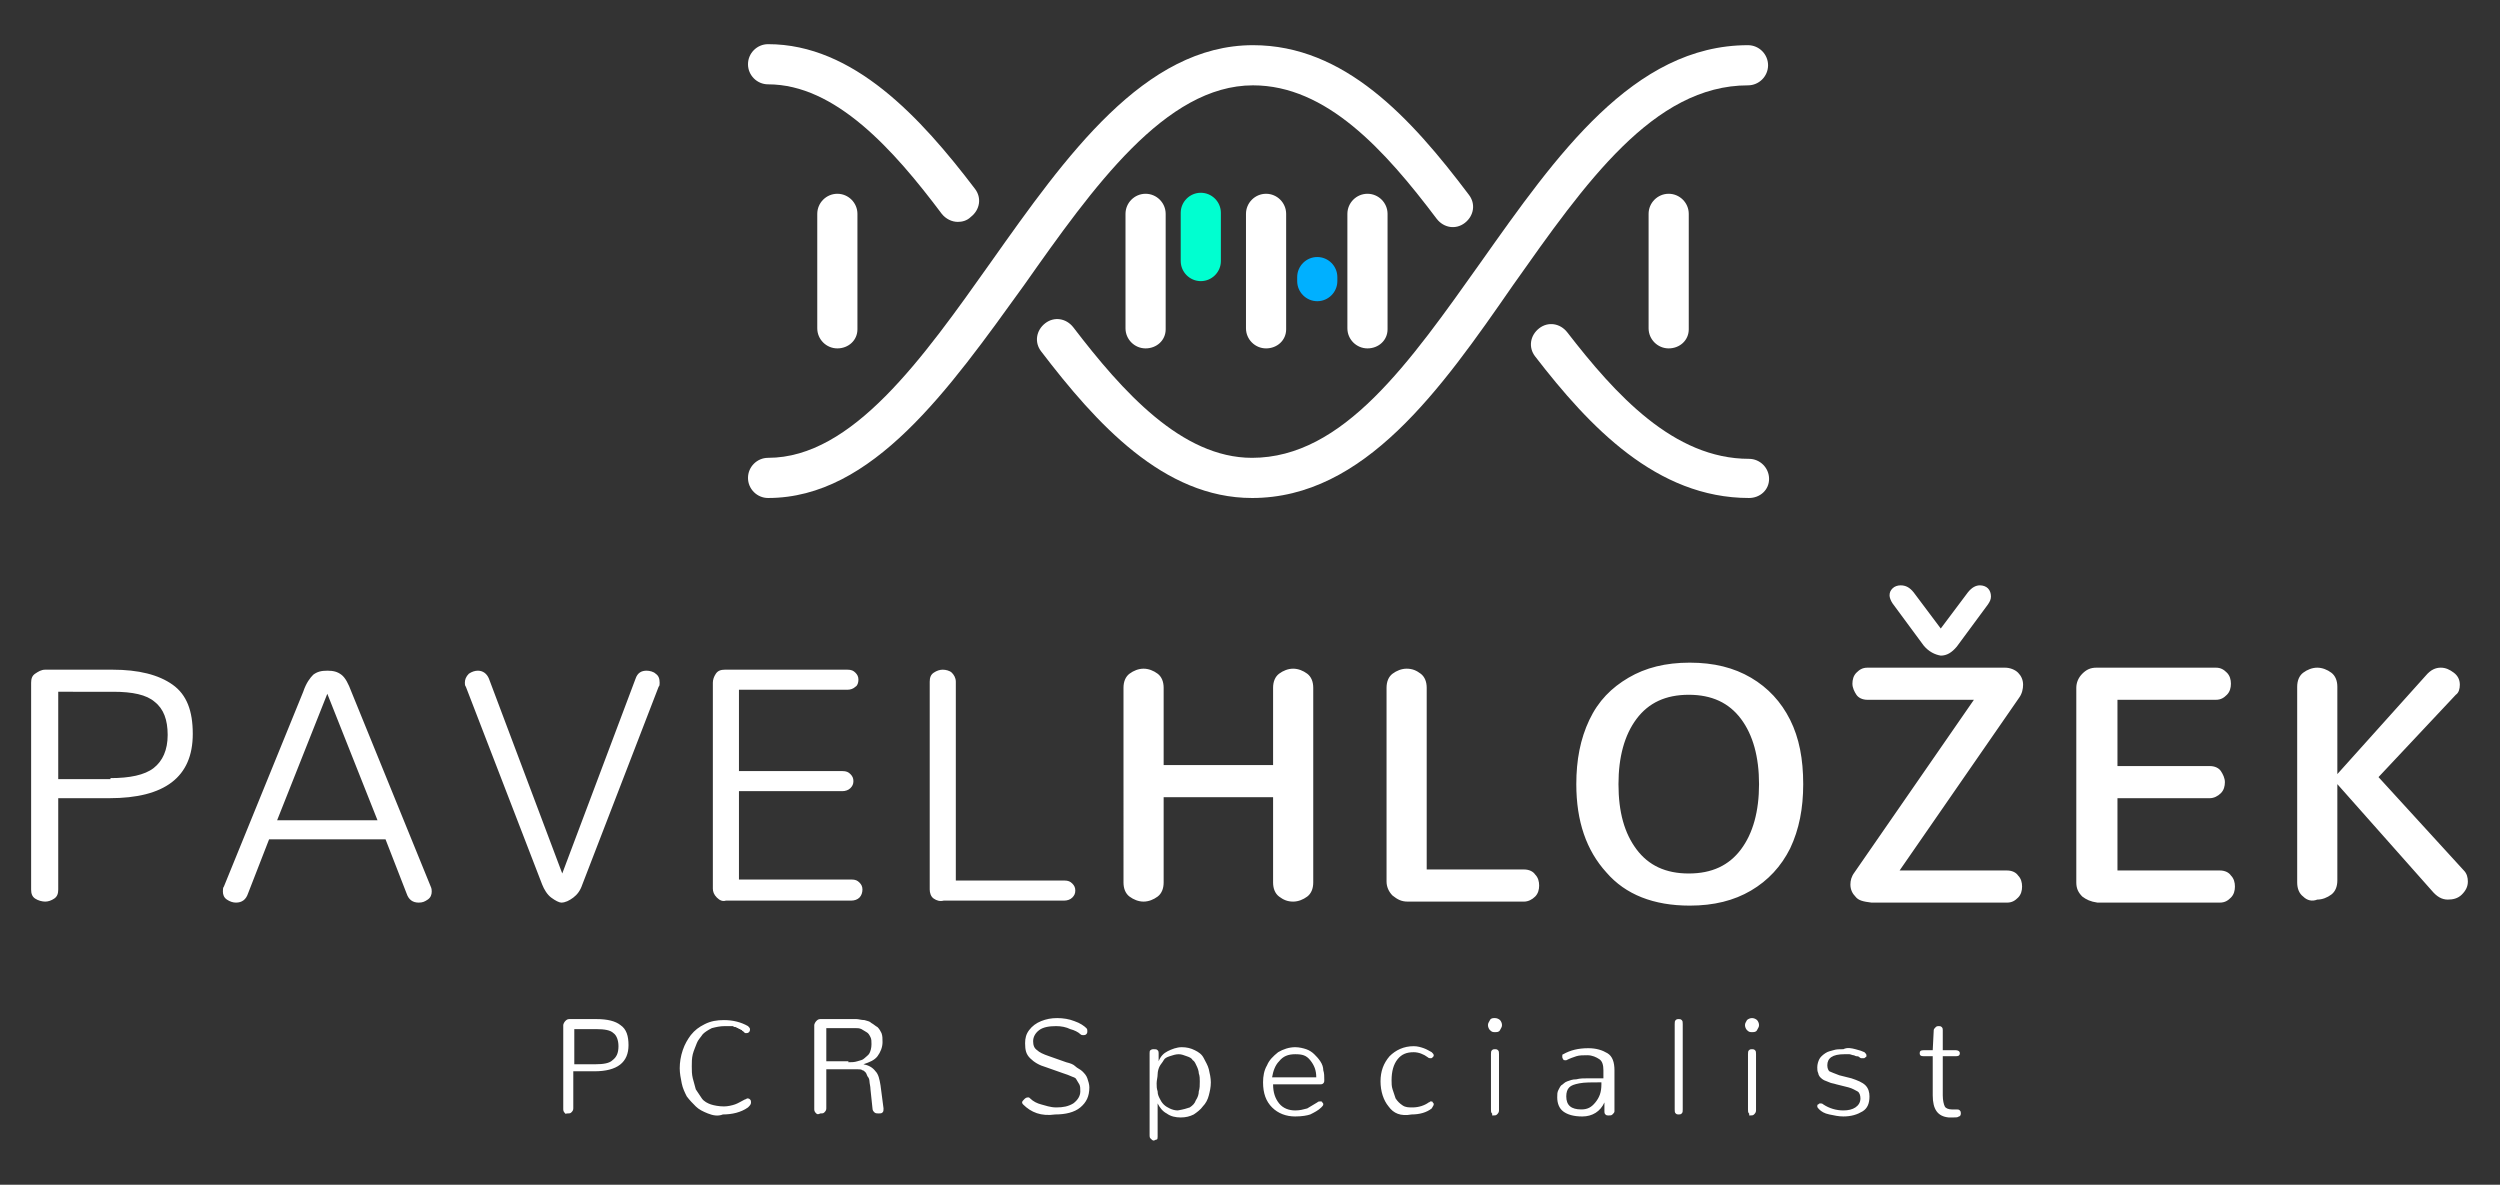
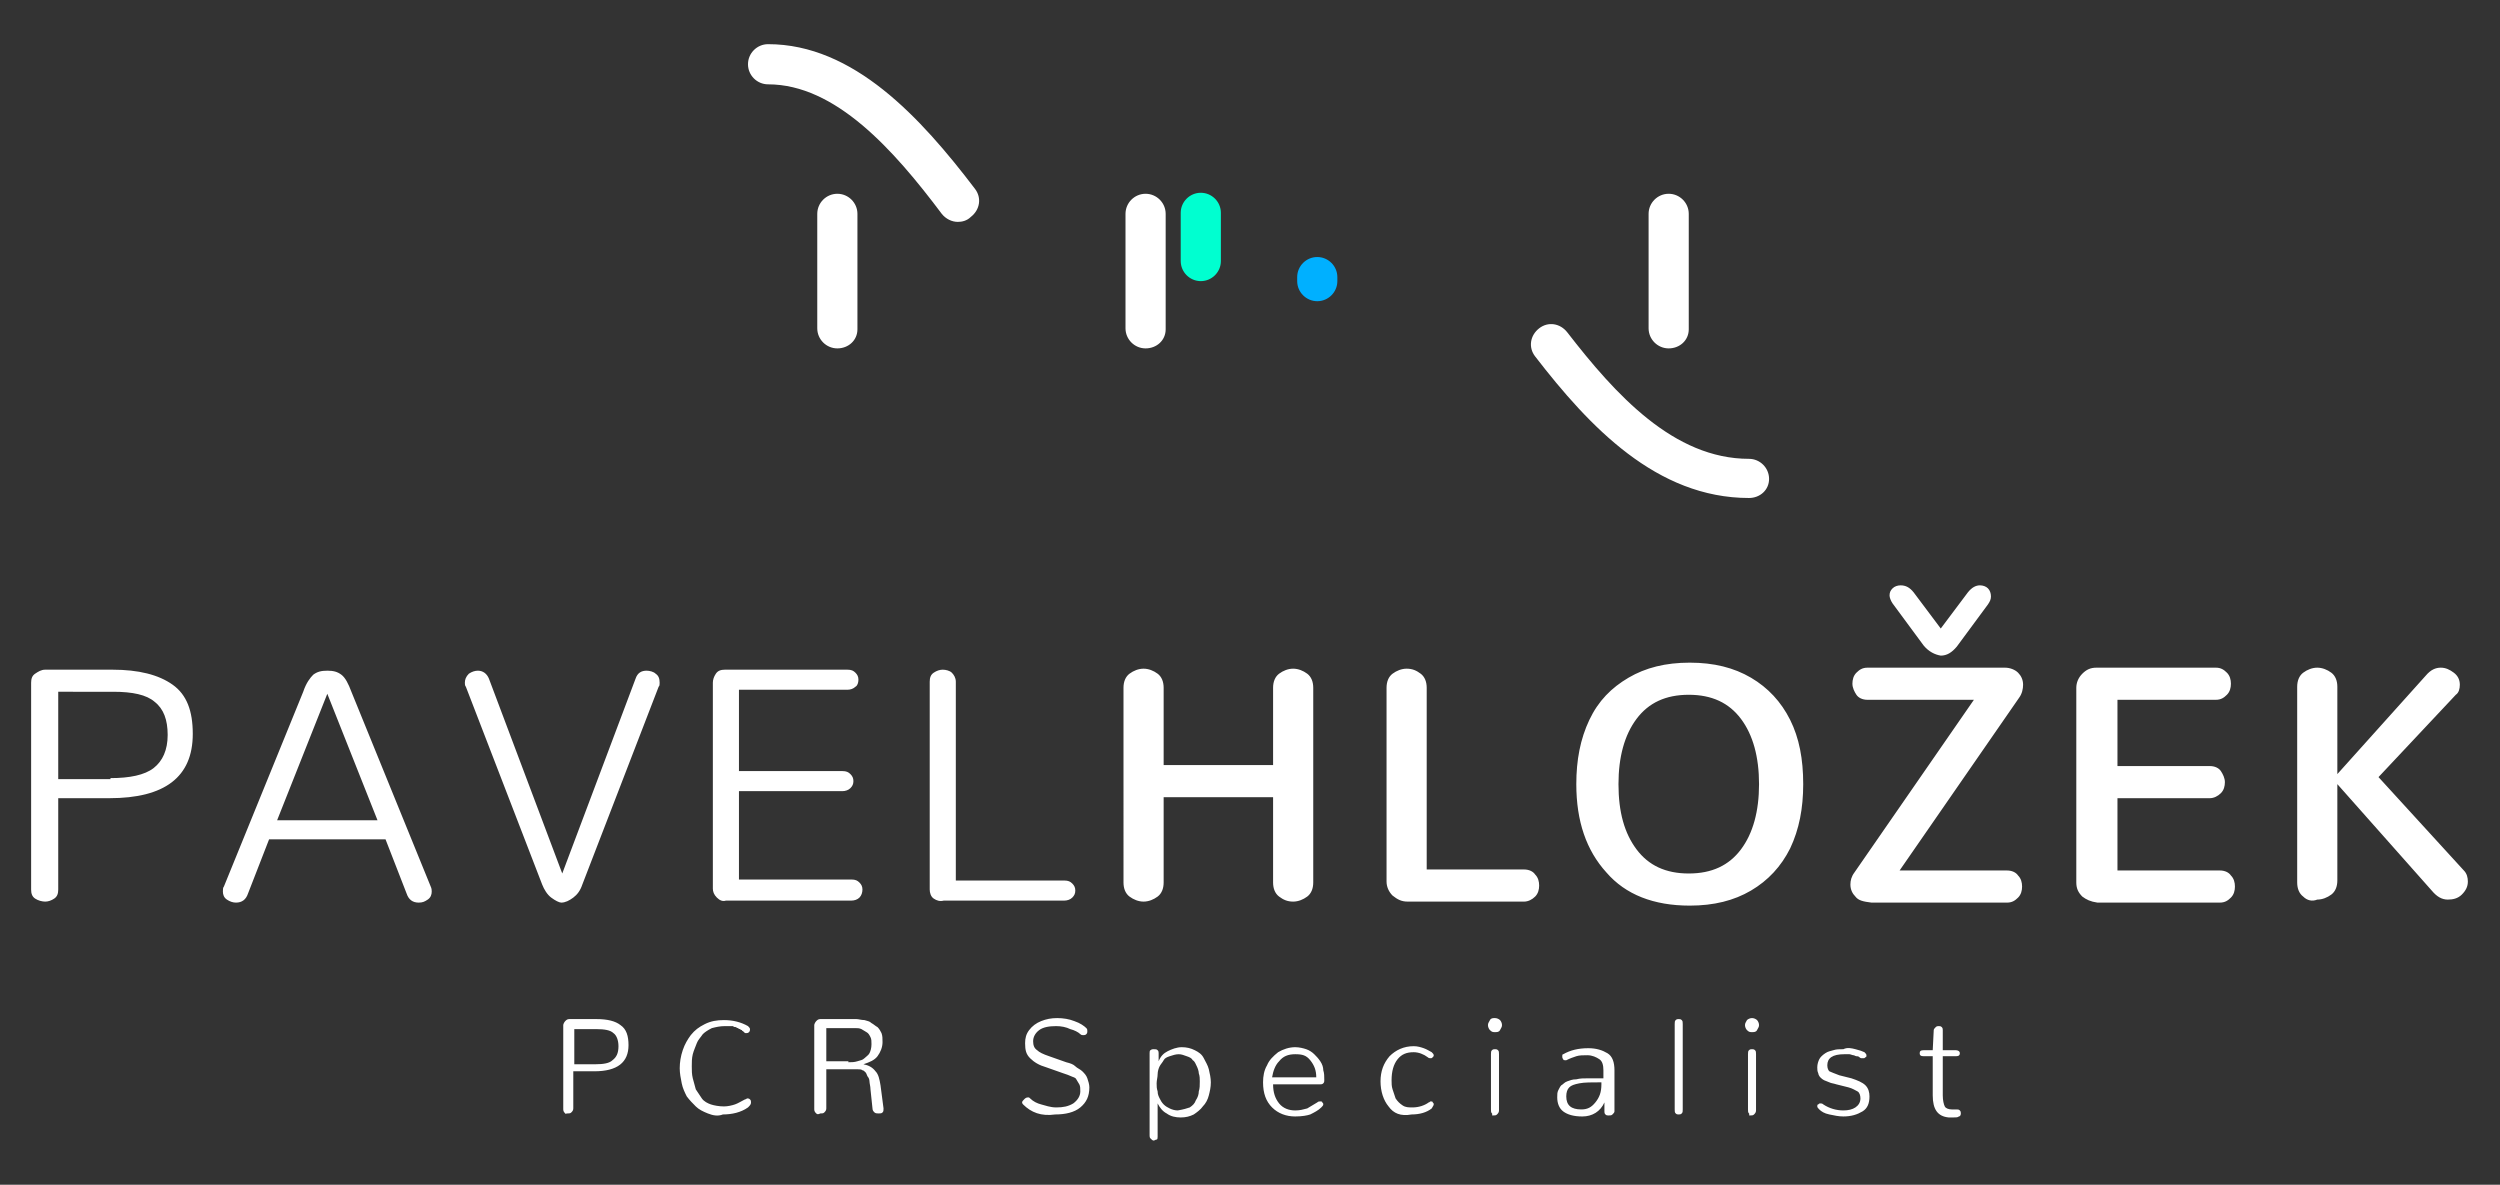
<svg xmlns="http://www.w3.org/2000/svg" version="1.1" id="Calque_1" x="0" y="0" viewBox="0 0 249 118" xml:space="preserve">
  <rect x="0" y="0" width="249" height="118" fill="#333333" stroke="none" />
  <style>.st0{fill:#fff}</style>
  <path class="st0" d="M174.2 49.6c-9.2 0-15.9-7.1-21.3-14.1-.7-.9-.5-2.1.4-2.8.9-.7 2.1-.5 2.8.4 4.8 6.2 10.6 12.6 18.1 12.6 1.1 0 2 .9 2 2s-.9 1.9-2 1.9z" id="XMLID_49_" />
-   <path class="st0" d="M76.5 49.6c-1.1 0-2-.9-2-2s.9-2 2-2c8.4 0 15.4-9.9 22.2-19.5 7.5-10.6 15.3-21.6 26.1-21.6 9.1 0 15.7 7.2 21.5 14.9.7.9.5 2.1-.4 2.8-.9.7-2.1.5-2.8-.4-5.2-6.9-11-13.3-18.3-13.3-8.7 0-15.9 10.1-22.8 19.9-7.5 10.4-15.1 21.2-25.5 21.2z" id="XMLID_48_" />
-   <path class="st0" d="M124.7 49.6c-8.8 0-15.5-7.4-21-14.6-.7-.9-.5-2.1.4-2.8.9-.7 2.1-.5 2.8.4 4.9 6.4 10.8 13 17.8 13 9.1 0 15.7-9.5 22.8-19.5 7.5-10.6 15.2-21.6 26.6-21.6 1.1 0 2 .9 2 2s-.9 2-2 2c-9.4 0-16.2 9.7-23.4 19.9-7.2 10.4-14.8 21.2-26 21.2z" id="XMLID_47_" />
  <path class="st0" d="M95.4 22.1c-.6 0-1.2-.3-1.6-.8C89 14.9 83.2 8.4 76.5 8.4c-1.1 0-2-.9-2-2s.9-2 2-2c8.5 0 15.2 7.3 20.6 14.4.7.9.5 2.1-.4 2.8-.4.4-.9.5-1.3.5z" id="XMLID_46_" />
-   <path class="st0" d="M126.1 34.7c-1.1 0-2-.9-2-2V21.3c0-1.1.9-2 2-2s2 .9 2 2v11.5c0 1.1-.9 1.9-2 1.9z" id="XMLID_45_" />
-   <path class="st0" d="M136.2 34.7c-1.1 0-2-.9-2-2V21.3c0-1.1.9-2 2-2s2 .9 2 2v11.5c0 1.1-.9 1.9-2 1.9z" id="XMLID_44_" />
  <path class="st0" d="M114.1 34.7c-1.1 0-2-.9-2-2V21.3c0-1.1.9-2 2-2s2 .9 2 2v11.5c0 1.1-.9 1.9-2 1.9z" id="XMLID_43_" />
  <path class="st0" d="M83.4 34.7c-1.1 0-2-.9-2-2V21.3c0-1.1.9-2 2-2s2 .9 2 2v11.5c0 1.1-.9 1.9-2 1.9z" id="XMLID_42_" />
  <path class="st0" d="M166.2 34.7c-1.1 0-2-.9-2-2V21.3c0-1.1.9-2 2-2s2 .9 2 2v11.5c0 1.1-.9 1.9-2 1.9z" id="XMLID_41_" />
  <path d="M119.6 28c-1.1 0-2-.9-2-2v-4.8c0-1.1.9-2 2-2s2 .9 2 2V26c0 1.1-.9 2-2 2z" fill="#00ffd0" id="XMLID_40_" />
  <path d="M131.2 30c-1.1 0-2-.9-2-2v-.4c0-1.1.9-2 2-2s2 .9 2 2v.4c0 1.1-.9 2-2 2z" fill="#00b0ff" id="XMLID_39_" />
  <g>
    <path class="st0" d="M3.5 89.5c-.3-.2-.4-.5-.4-.9V68c0-.4.1-.7.4-.9.3-.2.6-.4 1-.4h6.7c2.6 0 4.6.5 6 1.5 1.4 1 2 2.6 2 4.9 0 4.3-2.8 6.4-8.3 6.4H5.8v9.1c0 .4-.1.7-.4.9-.3.2-.6.3-.9.3s-.7-.1-1-.3zm7.5-12c1.9 0 3.4-.3 4.3-1 .9-.7 1.4-1.8 1.4-3.3 0-1.5-.4-2.6-1.3-3.3-.8-.7-2.2-1-4.1-1H5.8v8.7H11zM38.4 83.6H26.8L24.7 89c-.2.6-.6.9-1.2.9-.3 0-.6-.1-.9-.3s-.4-.5-.4-.8c0-.2 0-.4.1-.5l7.9-19.4c.3-.9.7-1.4 1-1.7.4-.3.8-.4 1.4-.4.6 0 1 .1 1.4.4s.7.9 1 1.7l7.9 19.4c.1.2.1.4.1.5 0 .3-.1.6-.4.8-.3.2-.5.3-.9.3-.6 0-1-.3-1.2-.9l-2.1-5.4zm-5.8-14.5l-5 12.6h10l-5-12.6zM54.9 89.4c-.4-.3-.7-.8-.9-1.3l-7.6-19.7c-.1-.1-.1-.3-.1-.4 0-.3.1-.6.4-.9.3-.2.6-.3.9-.3.5 0 .9.3 1.1.8L56 87l7.3-19.4c.2-.6.6-.8 1.1-.8.3 0 .7.1.9.3.3.2.4.5.4.9 0 .2 0 .3-.1.4L58 88.1c-.2.6-.5 1-.9 1.3-.4.3-.8.5-1.2.5-.2 0-.6-.2-1-.5zM71.4 89.4c-.3-.3-.4-.6-.4-.9V68c0-.3.1-.6.3-.9s.5-.4.9-.4h12.2c.4 0 .6.1.8.3s.3.4.3.7c0 .3-.1.6-.3.7-.2.2-.5.3-.8.3H73.6v8.1h10.3c.4 0 .6.1.8.3.2.2.3.4.3.7 0 .3-.1.5-.3.7-.2.2-.5.3-.8.3H73.6v8.8h11.2c.4 0 .6.1.8.3s.3.4.3.7c0 .3-.1.6-.3.8-.2.2-.5.3-.8.3H72.3c-.3.1-.6 0-.9-.3zM93 89.5c-.3-.2-.4-.6-.4-.9V67.9c0-.4.1-.7.4-.9.3-.2.6-.3.9-.3s.7.1.9.3.4.5.4.9v19.8H106c.4 0 .6.1.8.3s.3.4.3.7c0 .3-.1.5-.3.7-.2.2-.5.3-.8.3H94c-.4.1-.7 0-1-.2zM112.5 89.3c-.4-.3-.6-.8-.6-1.4V68.5c0-.6.2-1.1.6-1.4.4-.3.9-.5 1.4-.5s1 .2 1.4.5c.4.3.6.8.6 1.4v7.7h10.9v-7.7c0-.6.2-1.1.6-1.4.4-.3.9-.5 1.4-.5.5 0 1 .2 1.4.5.4.3.6.8.6 1.4v19.4c0 .6-.2 1.1-.6 1.4-.4.3-.9.5-1.4.5-.6 0-1-.2-1.4-.5-.4-.3-.6-.8-.6-1.4v-8.5h-10.9v8.5c0 .6-.2 1.1-.6 1.4-.4.3-.9.5-1.4.5-.5 0-1-.2-1.4-.5zM138.7 89.2c-.4-.4-.6-.9-.6-1.4V68.5c0-.6.2-1.1.6-1.4.4-.3.9-.5 1.4-.5.6 0 1 .2 1.4.5.4.3.6.8.6 1.4v18.1h9.7c.5 0 .9.2 1.1.5.3.3.4.7.4 1.1 0 .4-.1.8-.4 1.1-.3.3-.7.5-1.1.5h-11.6c-.6 0-1-.2-1.5-.6zM160 86.9c-2-2.2-3-5.1-3-8.8 0-2.4.4-4.5 1.3-6.4s2.2-3.2 3.9-4.2 3.7-1.5 6.1-1.5c2.4 0 4.4.5 6.1 1.5s3 2.4 3.9 4.2c.9 1.8 1.3 3.9 1.3 6.4 0 2.4-.4 4.5-1.3 6.4-.9 1.8-2.2 3.2-3.9 4.2-1.7 1-3.7 1.5-6.1 1.5-3.6 0-6.4-1.1-8.3-3.3zm13.4-2.3c1.2-1.6 1.8-3.8 1.8-6.5s-.6-4.9-1.8-6.5c-1.2-1.6-2.9-2.4-5.2-2.4-2.3 0-4 .8-5.2 2.4-1.2 1.6-1.8 3.8-1.8 6.5 0 2.8.6 4.9 1.8 6.5 1.2 1.6 2.9 2.4 5.2 2.4s4-.8 5.2-2.4zM184.8 89.3c-.3-.3-.5-.7-.5-1.2 0-.4.1-.8.4-1.2l11.9-17.2H186c-.5 0-.9-.2-1.1-.5s-.4-.7-.4-1.1c0-.4.1-.8.4-1.1s.6-.5 1.1-.5h13.7c.5 0 1 .2 1.3.5.3.3.5.7.5 1.2 0 .4-.1.9-.4 1.3l-11.9 17.2h10.7c.5 0 .9.2 1.1.5.3.3.4.7.4 1.1s-.1.8-.4 1.1-.6.5-1.1.5h-13.5c-.8-.1-1.3-.2-1.6-.6zm6.8-25l-3.1-4.2c-.2-.3-.3-.6-.3-.8 0-.3.1-.5.3-.7.2-.2.5-.3.8-.3.5 0 .9.2 1.3.7l2.7 3.6L196 59c.4-.5.8-.7 1.2-.7.3 0 .6.1.8.3.2.2.3.5.3.8 0 .3-.1.5-.3.8l-3.1 4.2c-.5.6-1 .9-1.6.9-.6-.1-1.2-.4-1.7-1zM207.4 89.3c-.4-.4-.6-.8-.6-1.4V68.5c0-.5.2-1 .6-1.4.4-.4.8-.6 1.4-.6h11.9c.5 0 .8.2 1.1.5.3.3.4.7.4 1.1 0 .4-.1.8-.4 1.1-.3.3-.6.5-1.1.5h-9.8v6.6h9.2c.5 0 .9.2 1.1.5s.4.7.4 1.1c0 .4-.1.8-.4 1.1-.3.3-.7.5-1.1.5h-9.2v7.2h10.2c.5 0 .9.2 1.1.5.3.3.4.7.4 1.1 0 .4-.1.8-.4 1.1s-.6.5-1.1.5h-12.2c-.7-.1-1.1-.3-1.5-.6zM229.4 89.3c-.4-.3-.6-.8-.6-1.4V68.4c0-.6.2-1.1.6-1.4.4-.3.9-.5 1.4-.5.5 0 1 .2 1.4.5.4.3.6.8.6 1.4v8.7l8.8-9.8c.5-.6 1-.8 1.5-.8s.9.2 1.3.5.6.7.6 1.2c0 .4-.1.8-.4 1l-7.7 8.2 8.5 9.3c.3.3.4.7.4 1.1 0 .5-.2.9-.6 1.3-.4.4-.9.5-1.4.5-.6 0-1.1-.3-1.6-.9l-9.4-10.6v9.6c0 .6-.2 1.1-.6 1.4s-.9.5-1.4.5c-.5.2-1 .1-1.4-.3z" />
  </g>
  <g>
    <path class="st0" d="M56.3 110.9c-.1-.1-.2-.2-.2-.4v-8.4c0-.1.1-.3.2-.4.1-.1.2-.2.4-.2h2.7c1.1 0 1.9.2 2.4.6.6.4.8 1.1.8 2 0 1.7-1.1 2.6-3.4 2.6h-2.1v3.7c0 .2-.1.3-.2.4-.1.1-.2.1-.4.1s-.1.1-.2 0zm3-4.9c.8 0 1.4-.1 1.7-.4.4-.3.6-.7.6-1.4 0-.6-.2-1.1-.5-1.3-.3-.3-.9-.4-1.7-.4h-2.2v3.5h2.1zM70.5 110.9c-.5-.2-.9-.4-1.2-.7s-.6-.6-.9-1c-.2-.4-.4-.8-.5-1.3-.1-.5-.2-1-.2-1.5 0-.6.1-1.2.3-1.8.2-.6.5-1.1.8-1.5.4-.5.8-.8 1.4-1.1.6-.3 1.2-.4 1.9-.4.9 0 1.7.2 2.4.6.1.1.2.2.2.3 0 .1 0 .2-.1.3-.1.1-.2.1-.3.1-.1 0-.1 0-.2-.1l-.1-.1c-.1 0-.1-.1-.1-.1s-.1 0-.2-.1c-.1 0-.2-.1-.2-.1s-.1 0-.2-.1c-.1 0-.2 0-.3-.1h-.8c-.5 0-.9.1-1.3.2-.4.2-.7.4-.9.6-.2.3-.5.6-.6.9s-.3.7-.4 1.1-.1.8-.1 1.2c0 .4 0 .8.1 1.2.1.4.2.7.3 1.1l.6.9c.2.3.6.5.9.6s.8.2 1.3.2c.4 0 .8-.1 1.1-.2.3-.1.6-.3 1-.5.1 0 .2-.1.2-.1.1 0 .2 0 .3.1.1.1.1.2.1.3 0 .2-.1.3-.3.5-.7.5-1.6.7-2.5.7-.5.2-1 .1-1.5-.1zM81.3 110.9c-.1-.1-.2-.2-.2-.4v-8.4c0-.1.1-.3.2-.4.1-.1.2-.2.4-.2H85.3c.2 0 .5.1.8.1.3.1.5.1.7.3.2.1.4.3.6.4.2.2.3.4.4.6.1.3.1.5.1.9 0 .5-.2 1-.5 1.4s-.8.6-1.4.8c.5.1.9.3 1.2.7.3.3.4.8.5 1.4l.3 2.3c0 .2 0 .3-.1.4-.1.1-.2.1-.4.1-.1 0-.3 0-.4-.1-.1-.1-.2-.2-.2-.4l-.2-1.9c0-.3-.1-.6-.1-.8 0-.2-.1-.4-.2-.5-.1-.2-.1-.3-.2-.4-.1-.1-.2-.2-.3-.2-.1-.1-.3-.1-.5-.1h-3.1v3.9c0 .2-.1.3-.2.4-.1.1-.2.1-.4.1-.2.1-.3.1-.4 0zm3.2-5.1c.3 0 .6 0 .9-.1.3-.1.5-.1.7-.3s.4-.3.5-.5c.1-.2.2-.5.2-.9 0-.3 0-.5-.1-.7s-.2-.4-.4-.5-.3-.2-.5-.3c-.2-.1-.4-.1-.6-.1h-2.9v3.3h2.2zM101.9 110s-.1-.1-.1-.2.1-.2.2-.3c.1-.1.2-.2.4-.2.1 0 .1 0 .2.1.3.3.7.5 1.1.6s.9.3 1.5.3c.7 0 1.2-.1 1.7-.4.4-.3.7-.7.7-1.2 0-.3 0-.5-.1-.7-.1-.2-.2-.3-.3-.5s-.3-.2-.5-.3c-.2-.1-.5-.2-.8-.3l-1.7-.6c-.7-.2-1.2-.5-1.6-.9-.4-.4-.5-.8-.5-1.5 0-.5.1-.9.4-1.3.3-.4.7-.7 1.2-.9.5-.2 1-.3 1.6-.3.6 0 1.2.1 1.7.3.6.2 1 .5 1.2.7.1.1.1.2.1.3 0 .1 0 .2-.1.3-.1.1-.2.1-.3.1-.1 0-.2 0-.3-.1-.2-.2-.6-.4-1-.5-.4-.2-.9-.3-1.4-.3-.7 0-1.3.1-1.7.4-.4.3-.6.7-.6 1.1 0 .4.1.7.4.9.2.2.6.4 1.2.6l1.7.6c.4.1.7.2.9.4s.5.3.7.5.4.4.5.7.2.6.2.9c0 .9-.3 1.5-.9 2s-1.5.7-2.5.7c-1.4.2-2.4-.2-3.2-1zM114.6 113.4c-.1-.1-.1-.2-.1-.3v-8.2c0-.1 0-.3.1-.3.1-.1.2-.1.3-.1.2 0 .3 0 .4.1.1.1.1.2.1.3v.8c.2-.5.5-.8.9-1 .4-.2.9-.4 1.4-.4.5 0 .9.1 1.3.3.4.2.7.4.9.8s.4.7.5 1.1c.1.4.2.9.2 1.3 0 .5-.1.9-.2 1.3s-.3.8-.6 1.1c-.2.3-.6.6-.9.8-.4.2-.8.3-1.3.3s-1-.1-1.4-.4c-.4-.2-.7-.6-.9-1v3.3c0 .1 0 .3-.1.3s-.2.1-.3.1c-.1 0-.2-.1-.3-.2zm3.9-3.1c.3-.2.5-.4.6-.7.2-.3.3-.6.3-.9.1-.3.1-.6.1-1 0-.3 0-.5-.1-.8 0-.2-.1-.5-.2-.7s-.2-.5-.4-.6c-.1-.2-.3-.3-.6-.4s-.5-.2-.8-.2c-.3 0-.6.1-.9.2s-.5.2-.6.4-.3.4-.4.6c-.1.2-.2.5-.2.8 0 .3-.1.6-.1.9 0 .3 0 .5.1.8 0 .3.1.5.2.7.1.2.2.4.4.6.2.2.4.3.6.4.2.1.5.2.8.2.6-.1.9-.2 1.2-.3zM129 111.2c-.9 0-1.7-.3-2.3-.9-.6-.6-.9-1.4-.9-2.5 0-.6.1-1.2.4-1.7.2-.5.6-.9 1.1-1.3.5-.3 1.1-.5 1.7-.5.4 0 .8.1 1.1.2.3.1.6.3.8.5.2.2.4.4.6.7s.3.6.3.9c.1.3.1.6.1 1 0 .1 0 .2-.1.3-.1.1-.2.1-.3.1h-4.7c0 .8.2 1.4.6 1.9s1 .7 1.6.7c.5 0 .8-.1 1.2-.2.3-.2.7-.4 1-.6.1-.1.2-.1.3-.1.1 0 .2 0 .2.1.1.1.1.1.1.2s-.1.2-.2.3c-.3.3-.7.5-1.1.7-.3.1-.8.2-1.5.2zm2.1-3.9c0-.7-.2-1.2-.6-1.7s-.8-.6-1.5-.6-1.2.2-1.6.7c-.4.4-.6 1-.7 1.6h4.4zM138.3 110.2c-.5-.6-.8-1.5-.8-2.5s.3-1.8.9-2.5c.6-.6 1.4-1 2.4-1 .4 0 .7.1 1 .2s.6.3.8.4c.1.1.2.2.2.3 0 .1 0 .1-.1.2s-.1.1-.2.1-.2 0-.3-.1c-.4-.3-.9-.5-1.4-.5-.7 0-1.2.2-1.6.7-.4.5-.6 1.2-.6 2.1 0 .3 0 .6.1.9l.3.9c.2.3.4.5.7.7.3.2.6.2 1 .2.6 0 1.2-.2 1.6-.5.1 0 .1-.1.2-.1s.2 0 .2.1c.1.1.1.1.1.2s-.1.2-.2.4c-.5.4-1.2.6-2 .6-1.1.2-1.8-.1-2.3-.8zM148.4 102.6c-.1-.1-.2-.3-.2-.5s.1-.3.2-.5.3-.2.5-.2.4.1.5.2.2.3.2.5-.1.3-.2.5-.3.2-.5.2-.3 0-.5-.2zm.2 8.3c-.1-.1-.1-.2-.1-.4V105c0-.2 0-.3.1-.4s.2-.1.3-.1c.1 0 .2 0 .3.1.1.1.1.2.1.4v5.6c0 .2-.1.3-.2.4s-.2.1-.4.1 0-.1-.1-.2zM155.7 110.7c-.4-.3-.6-.8-.6-1.4 0-.3 0-.5.1-.7.1-.2.2-.4.3-.5.2-.1.3-.3.6-.4s.5-.2.9-.2c.4-.1.7-.1 1.2-.1h1.5v-.8c0-.5-.1-.9-.4-1.1-.3-.2-.7-.4-1.2-.4-.4 0-.8 0-1.1.1-.3.1-.6.2-1 .4h-.1c-.1 0-.2 0-.2-.1-.1-.1-.1-.2-.1-.3 0-.1 0-.2.1-.2.7-.4 1.5-.6 2.5-.6.8 0 1.4.2 1.9.5s.7.9.7 1.7v4.1c0 .1-.1.2-.2.3-.1.1-.2.1-.4.1-.1 0-.2 0-.3-.1-.1-.1-.1-.2-.1-.3v-.9c-.4.9-1.2 1.4-2.2 1.4-.9 0-1.5-.2-1.9-.5zm3.2-.9c.4-.5.6-1 .6-1.8v-.2c-1 0-1.7 0-2.2.1-.5.1-.8.2-1 .4-.2.2-.3.5-.3.9 0 .9.5 1.3 1.5 1.3.6 0 1-.2 1.4-.7zM166.9 110.9c-.1-.1-.1-.2-.1-.4V102c0-.2 0-.3.1-.4.1-.1.2-.1.3-.1.1 0 .2 0 .3.1.1.1.1.2.1.4v8.5c0 .2 0 .3-.1.4s-.2.1-.3.1-.2 0-.3-.1zM174 102.6c-.1-.1-.2-.3-.2-.5s.1-.3.2-.5c.1-.1.3-.2.5-.2s.4.1.5.2.2.3.2.5-.1.3-.2.5-.3.2-.5.2-.3 0-.5-.2zm.2 8.3c-.1-.1-.1-.2-.1-.4V105c0-.2 0-.3.1-.4s.2-.1.3-.1c.1 0 .2 0 .3.1.1.1.1.2.1.4v5.6c0 .2-.1.3-.2.4-.1.1-.2.1-.4.1s0-.1-.1-.2zM184.8 104.5c.4.1.7.2.9.3.1.1.2.2.2.3 0 .1 0 .2-.1.2-.1.1-.1.1-.2.1h-.2s-.1 0-.2-.1-.2-.1-.3-.1c-.1 0-.2-.1-.3-.1-.1 0-.3-.1-.4-.1h-.5c-1.2 0-1.7.4-1.7 1.1 0 .3.1.5.2.6.2.1.5.2 1 .4l1.2.3c.6.2 1.1.4 1.4.7.3.3.4.7.4 1.1 0 .7-.2 1.2-.7 1.5-.5.3-1.1.5-1.9.5-.5 0-.9-.1-1.4-.2s-.8-.3-1-.5c-.1-.1-.2-.2-.2-.3 0-.1 0-.2.1-.2.1-.1.1-.1.2-.1s.2 0 .3.1c.6.4 1.3.6 2 .6.5 0 .9-.1 1.2-.3.3-.2.5-.5.5-.9 0-.3-.1-.6-.3-.7s-.5-.3-.9-.4l-1.2-.3c-.3-.1-.5-.1-.7-.2s-.3-.1-.5-.2-.3-.2-.4-.3c-.1-.1-.2-.3-.2-.4-.1-.2-.1-.4-.1-.6 0-.3.1-.6.2-.8.1-.2.3-.4.6-.6s.5-.2.8-.3c.3-.1.6-.1 1-.1.4-.2.8-.1 1.2 0zM192.5 109.1v-3.9h-.9c-.3 0-.4-.1-.4-.3 0-.2.1-.3.4-.3h.9l.1-2c0-.1.1-.2.2-.3.1-.1.2-.1.3-.1.1 0 .2 0 .3.1.1.1.1.2.1.3v2h1.3c.2 0 .4.1.4.3 0 .2-.1.3-.4.3h-1.3v3.9c0 .5.1.9.2 1.1.1.2.4.3.7.3h.5c.1 0 .2 0 .3.1.1.1.1.2.1.3 0 .2-.1.3-.2.3-.1.1-.3.1-.6.1h-.4c-1.1-.1-1.6-.8-1.6-2.2z" />
  </g>
</svg>